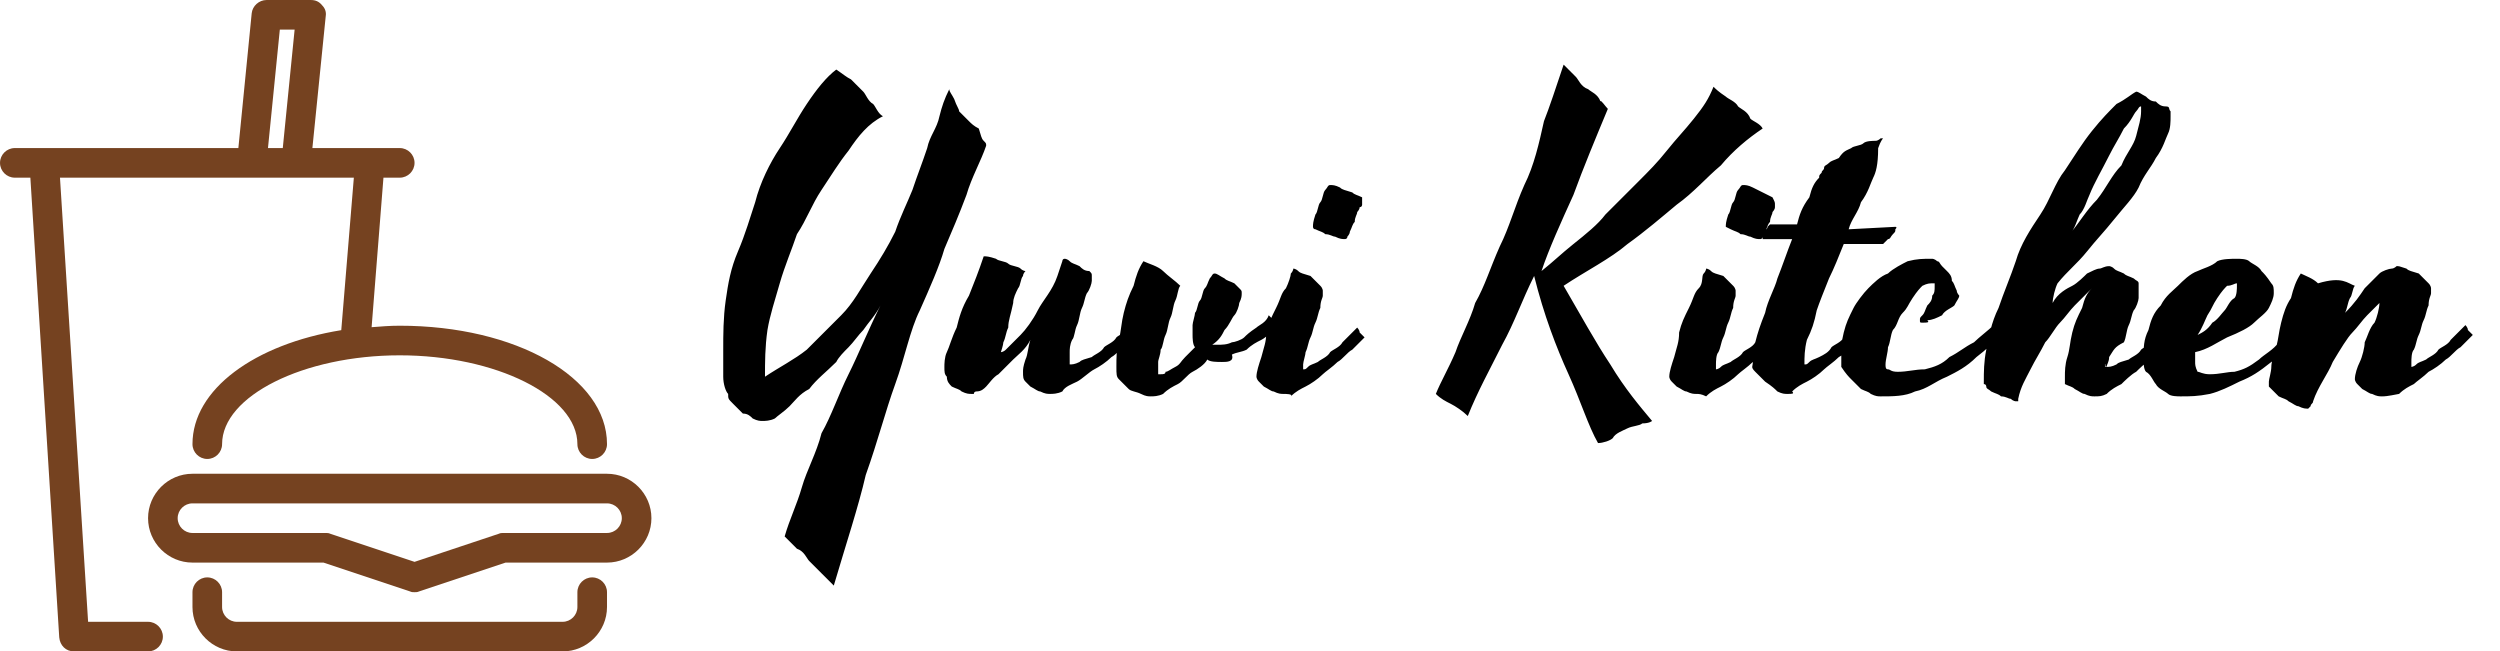
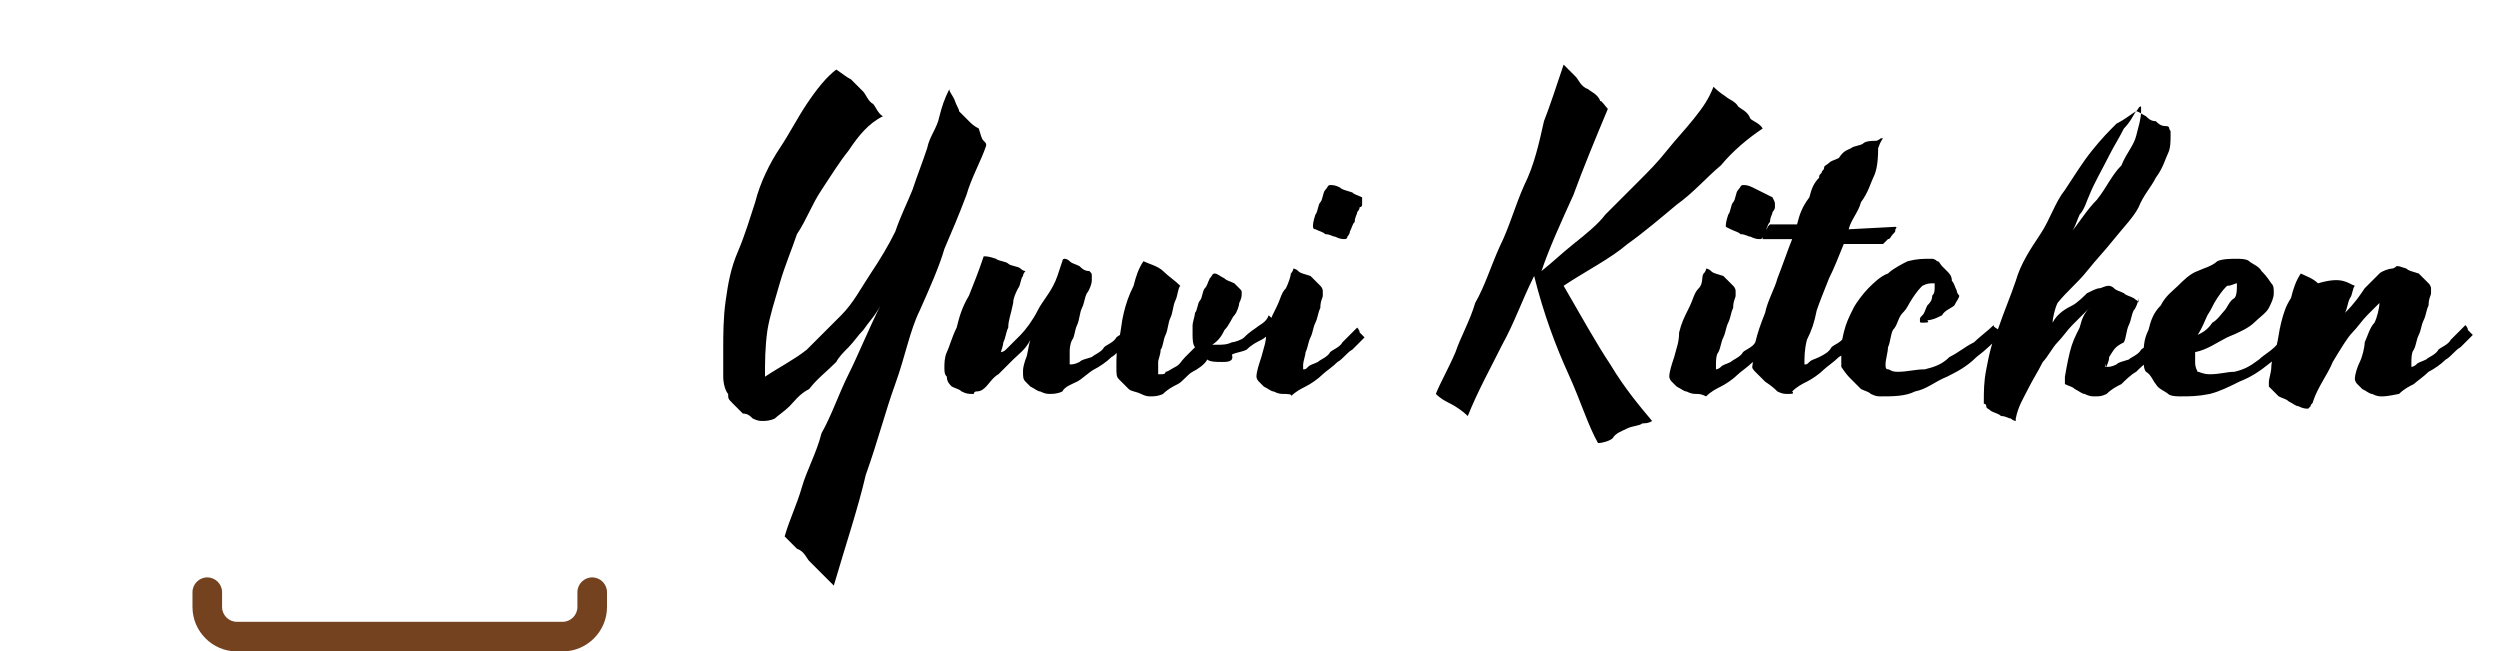
<svg xmlns="http://www.w3.org/2000/svg" version="1.1" id="Layer_1" x="0px" y="0px" viewBox="0 0 345.5 90" style="enable-background:new 0 0 345.5 90;" xml:space="preserve">
  <style type="text/css">
	.st0{fill:#754220;}
</style>
  <g id="fb6a56a6-3551-4358-a3db-ae48516ed2c4" transform="matrix(3.396,0,0,3.396,108.778,-9.745)">
-     <path d="M1.9,26.7L1.9,26.7c-0.1-0.1-0.4-0.4-0.5-0.5c-0.1-0.1-0.4-0.4-0.5-0.5c-0.1-0.1-0.2-0.4-0.5-0.5c-0.1-0.1-0.4-0.4-0.5-0.5   l0,0c0.2-0.7,0.5-1.3,0.7-2s0.6-1.4,0.8-2.2c0.4-0.7,0.7-1.6,1.1-2.4c0.4-0.8,0.8-1.8,1.3-2.8l0,0c-0.2,0.4-0.5,0.7-0.7,1   c-0.2,0.2-0.4,0.5-0.6,0.7l0,0c-0.2,0.2-0.4,0.4-0.5,0.6l0,0c-0.4,0.4-0.8,0.7-1.1,1.1c-0.4,0.2-0.6,0.5-0.8,0.7s-0.5,0.4-0.6,0.5   c-0.2,0.1-0.4,0.1-0.5,0.1l0,0c-0.1,0-0.2,0-0.4-0.1c-0.1-0.1-0.2-0.2-0.4-0.2c-0.1-0.1-0.2-0.2-0.4-0.4s-0.2-0.2-0.2-0.4l0,0   c-0.1-0.1-0.2-0.4-0.2-0.7c0-0.2,0-0.6,0-1.1l0,0c0-0.6,0-1.3,0.1-2c0.1-0.7,0.2-1.3,0.5-2s0.5-1.4,0.7-2c0.2-0.8,0.6-1.6,1-2.2   c0.4-0.6,0.7-1.2,1.1-1.8s0.8-1.1,1.2-1.4l0,0C2.3,5.9,2.4,6,2.6,6.1C2.7,6.2,3,6.5,3.1,6.6c0.1,0.1,0.2,0.4,0.4,0.5   c0.1,0.1,0.2,0.4,0.4,0.5l0,0C3.3,7.9,2.9,8.4,2.5,9C2.1,9.5,1.8,10,1.4,10.6s-0.6,1.2-1,1.8c-0.2,0.6-0.5,1.3-0.7,2   s-0.4,1.3-0.5,1.9c-0.1,0.7-0.1,1.3-0.1,1.9l0,0c0.6-0.4,1.2-0.7,1.7-1.1c0.5-0.5,1-1,1.4-1.4c0.5-0.5,0.8-1.1,1.2-1.7   c0.4-0.6,0.7-1.1,1-1.7c0.2-0.6,0.5-1.2,0.7-1.7c0.2-0.6,0.4-1.1,0.6-1.7c0.1-0.5,0.4-0.8,0.5-1.3c0.1-0.4,0.2-0.7,0.4-1.1l0,0   c0,0.1,0.1,0.2,0.2,0.4C6.9,7.2,7,7.3,7,7.4c0.1,0.1,0.2,0.2,0.4,0.4C7.5,7.9,7.6,8,7.8,8.1C7.9,8.4,7.9,8.5,8,8.6   c0.1,0.1,0.1,0.1,0.1,0.2l0,0c-0.2,0.6-0.6,1.3-0.8,2C7,11.6,6.7,12.3,6.4,13c-0.2,0.7-0.6,1.6-1,2.5c-0.4,0.8-0.6,1.9-1,3   c-0.4,1.1-0.7,2.3-1.2,3.7C2.9,23.5,2.4,25,1.9,26.7z M11.5,17.7L11.5,17.7C11.5,17.8,11.5,17.8,11.5,17.7L11.5,17.7   c0.1,0,0.2,0,0.4-0.1c0.1-0.1,0.2-0.1,0.5-0.2c0.1-0.1,0.4-0.2,0.5-0.4c0.1-0.1,0.4-0.2,0.5-0.4c0.1-0.1,0.4-0.2,0.5-0.4   C13.9,16.2,14,16,14,16l0,0c0,0,0.1,0.1,0.1,0.2c0.1,0.1,0.1,0.1,0.2,0.2l0,0c-0.1,0.1-0.2,0.2-0.5,0.5c-0.2,0.1-0.4,0.4-0.6,0.5   c-0.2,0.2-0.5,0.4-0.7,0.5c-0.2,0.1-0.5,0.4-0.7,0.5c-0.2,0.1-0.5,0.2-0.6,0.4c-0.2,0.1-0.4,0.1-0.5,0.1l0,0c-0.1,0-0.2,0-0.4-0.1   c-0.1,0-0.2-0.1-0.4-0.2c-0.1-0.1-0.2-0.2-0.2-0.2c-0.1-0.1-0.1-0.2-0.1-0.4l0,0c0-0.1,0-0.2,0.1-0.5c0.1-0.2,0.1-0.5,0.2-0.8l0,0   c-0.2,0.4-0.5,0.6-0.7,0.8c-0.2,0.2-0.5,0.5-0.6,0.6c-0.2,0.1-0.4,0.4-0.5,0.5c-0.1,0.1-0.2,0.2-0.4,0.2l0,0c0,0-0.1,0-0.1,0.1   c-0.1,0-0.1,0-0.1,0l0,0c-0.1,0-0.2,0-0.4-0.1c-0.1-0.1-0.2-0.1-0.4-0.2c-0.1-0.1-0.2-0.2-0.2-0.4c-0.1-0.1-0.1-0.2-0.1-0.4l0,0   c0-0.1,0-0.4,0.1-0.6c0.1-0.2,0.2-0.6,0.4-1c0.1-0.4,0.2-0.8,0.5-1.3c0.2-0.5,0.4-1,0.6-1.6l0,0l0,0l0,0l0,0c0.1,0,0.2,0,0.5,0.1   c0.1,0.1,0.4,0.1,0.5,0.2c0.1,0.1,0.4,0.1,0.5,0.2c0.1,0.1,0.2,0.1,0.2,0.1l0,0c0,0-0.1,0.1-0.1,0.2c-0.1,0.1-0.1,0.4-0.2,0.5   c-0.1,0.2-0.2,0.4-0.2,0.6C9.1,15.7,9,15.9,9,16.2c-0.1,0.2-0.1,0.4-0.2,0.6c0,0.1-0.1,0.4-0.1,0.4l0,0l0,0l0,0c0,0,0.1,0,0.2-0.1   c0.1-0.1,0.4-0.4,0.6-0.6c0.2-0.2,0.5-0.6,0.7-1c0.2-0.4,0.6-0.8,0.8-1.4l0,0l0.2-0.6c0,0,0-0.1,0.1-0.1l0,0c0,0,0.1,0,0.2,0.1   c0.1,0.1,0.2,0.1,0.4,0.2c0.1,0.1,0.2,0.2,0.4,0.2c0.1,0.1,0.1,0.1,0.1,0.2l0,0c0,0,0,0,0,0.1v0.1l0,0c0,0.1-0.1,0.4-0.2,0.5   c-0.1,0.2-0.1,0.4-0.2,0.6c-0.1,0.2-0.1,0.5-0.2,0.7c-0.1,0.2-0.1,0.5-0.2,0.6c-0.1,0.2-0.1,0.4-0.1,0.5   C11.5,17.6,11.5,17.7,11.5,17.7z M17.7,17.6L17.7,17.6c-0.2,0-0.5,0-0.6-0.1l0,0c-0.1,0.2-0.4,0.4-0.6,0.5   c-0.2,0.1-0.4,0.4-0.6,0.5c-0.2,0.1-0.4,0.2-0.6,0.4c-0.2,0.1-0.4,0.1-0.5,0.1l0,0c-0.1,0-0.2,0-0.4-0.1s-0.4-0.1-0.5-0.2   c-0.1-0.1-0.2-0.2-0.4-0.4c-0.1-0.1-0.1-0.2-0.1-0.5l0,0c0-0.4,0-0.7,0.1-1.1c0.1-0.4,0.1-0.7,0.2-1.1c0.1-0.4,0.2-0.7,0.4-1.1   c0.1-0.4,0.2-0.7,0.4-1l0,0c0.2,0.1,0.6,0.2,0.8,0.4s0.5,0.4,0.7,0.6l0,0c-0.1,0.1-0.1,0.4-0.2,0.6s-0.1,0.5-0.2,0.7   c-0.1,0.2-0.1,0.5-0.2,0.7c-0.1,0.2-0.1,0.5-0.2,0.6c0,0.2-0.1,0.4-0.1,0.5s0,0.2,0,0.4l0,0v0.1c0,0,0,0,0.1,0l0,0   c0.1,0,0.2,0,0.2-0.1c0.1,0,0.2-0.1,0.4-0.2s0.2-0.2,0.4-0.4c0.1-0.1,0.2-0.2,0.4-0.4l0,0c-0.1-0.1-0.1-0.4-0.1-0.5l0,0   c0-0.1,0-0.2,0-0.4c0-0.1,0.1-0.4,0.1-0.5c0.1-0.1,0.1-0.4,0.2-0.5c0.1-0.1,0.1-0.4,0.2-0.5c0.1-0.1,0.1-0.2,0.2-0.4   c0.1-0.1,0.1-0.2,0.2-0.2l0,0c0.1,0,0.2,0.1,0.4,0.2c0.1,0.1,0.2,0.1,0.4,0.2c0.1,0.1,0.2,0.2,0.2,0.2c0.1,0.1,0.1,0.1,0.1,0.2l0,0   c0,0.1,0,0.2-0.1,0.4c0,0.1-0.1,0.4-0.2,0.5c-0.1,0.1-0.2,0.4-0.4,0.6c-0.1,0.2-0.2,0.4-0.5,0.6l0,0h0.1h0.1l0,0   c0.2,0,0.4,0,0.6-0.1c0.1,0,0.4-0.1,0.5-0.2c0.1-0.1,0.2-0.2,0.5-0.4c0.1-0.1,0.4-0.2,0.5-0.5l0,0c0,0,0.1,0.1,0.2,0.2   c0.1,0.1,0.1,0.1,0.2,0.2l0,0c-0.2,0.2-0.5,0.5-0.7,0.6c-0.2,0.1-0.4,0.2-0.6,0.4c-0.2,0.1-0.4,0.1-0.6,0.2   C18.2,17.6,17.9,17.6,17.7,17.6z M20.2,18.9L20.2,18.9c-0.1,0-0.2,0-0.4-0.1c-0.1,0-0.2-0.1-0.4-0.2c-0.1-0.1-0.2-0.2-0.2-0.2   c-0.1-0.1-0.1-0.2-0.1-0.2l0,0c0-0.2,0.1-0.5,0.2-0.8c0.1-0.4,0.2-0.6,0.2-1c0.1-0.4,0.2-0.6,0.4-1s0.2-0.6,0.4-0.8   c0.1-0.2,0.2-0.5,0.2-0.6c0.1-0.1,0.1-0.2,0.1-0.2l0,0c0,0,0.1,0,0.2,0.1s0.2,0.1,0.5,0.2c0.1,0.1,0.2,0.2,0.4,0.4   c0.1,0.1,0.1,0.2,0.1,0.2l0,0c0,0,0,0,0,0.1c0,0,0,0,0,0.1l0,0c0,0.1-0.1,0.2-0.1,0.5c-0.1,0.2-0.1,0.4-0.2,0.6   c-0.1,0.2-0.1,0.4-0.2,0.6c-0.1,0.2-0.1,0.4-0.2,0.6c0,0.1-0.1,0.4-0.1,0.5c0,0.1,0,0.2,0,0.2l0,0l0,0l0,0c0.1,0,0.1,0,0.2-0.1   c0.1-0.1,0.2-0.1,0.4-0.2c0.1-0.1,0.4-0.2,0.5-0.4c0.1-0.1,0.4-0.2,0.5-0.4c0.1-0.1,0.2-0.2,0.4-0.4c0.1-0.1,0.2-0.2,0.2-0.2l0,0   c0,0,0.1,0.1,0.1,0.2c0.1,0.1,0.1,0.1,0.2,0.2l0,0c-0.1,0.1-0.2,0.2-0.5,0.5c-0.2,0.1-0.4,0.4-0.6,0.5c-0.2,0.2-0.5,0.4-0.6,0.5   c-0.2,0.2-0.5,0.4-0.7,0.5c-0.2,0.1-0.4,0.2-0.6,0.4C20.6,18.9,20.3,18.9,20.2,18.9z M23.4,11.2L23.4,11.2c0,0,0,0.1-0.1,0.1   c0,0.1-0.1,0.2-0.1,0.2c0,0.1-0.1,0.2-0.1,0.4c-0.1,0.1-0.1,0.2-0.2,0.4c0,0.1-0.1,0.2-0.1,0.2c0,0.1-0.1,0.1-0.1,0.1l0,0   c-0.1,0-0.2,0-0.4-0.1c-0.1,0-0.2-0.1-0.4-0.1c-0.1-0.1-0.2-0.1-0.4-0.2c-0.1,0-0.1-0.1-0.1-0.1l0,0c0-0.1,0-0.2,0.1-0.5   c0.1-0.1,0.1-0.4,0.2-0.5c0.1-0.1,0.1-0.4,0.2-0.5c0.1-0.1,0.1-0.2,0.2-0.2l0,0c0.1,0,0.2,0,0.4,0.1c0.1,0.1,0.2,0.1,0.5,0.2   c0.1,0.1,0.2,0.1,0.4,0.2C23.4,11.1,23.4,11.1,23.4,11.2z M33.4,7.3L33.4,7.3c-0.5,1.2-1,2.4-1.4,3.5c-0.5,1.1-1,2.2-1.3,3.1l0,0   c0.5-0.4,0.8-0.7,1.3-1.1c0.5-0.4,1-0.8,1.3-1.2c0.5-0.5,0.8-0.8,1.3-1.3c0.5-0.5,0.8-0.8,1.2-1.3s0.7-0.8,1.1-1.3   c0.4-0.5,0.6-0.8,0.8-1.3l0,0c0.1,0.1,0.2,0.2,0.5,0.4c0.1,0.1,0.4,0.2,0.5,0.4c0.1,0.1,0.4,0.2,0.5,0.5c0.1,0.1,0.4,0.2,0.5,0.4   l0,0C39.1,8.5,38.5,9,38,9.6c-0.6,0.5-1.1,1.1-1.8,1.6c-0.6,0.5-1.3,1.1-2,1.6c-0.7,0.6-1.7,1.1-2.6,1.7l0,0   c0.7,1.2,1.3,2.3,1.9,3.2c0.6,1,1.2,1.7,1.7,2.3l0,0c0,0-0.1,0.1-0.4,0.1c-0.1,0.1-0.4,0.1-0.6,0.2c-0.2,0.1-0.5,0.2-0.6,0.4   c-0.1,0.1-0.4,0.2-0.6,0.2l0,0c-0.4-0.7-0.7-1.7-1.2-2.8s-1-2.4-1.4-4l0,0c-0.5,1-0.8,1.9-1.3,2.8c-0.5,1-1,1.9-1.4,2.9l0,0   c-0.2-0.2-0.5-0.4-0.7-0.5c-0.2-0.1-0.4-0.2-0.6-0.4l0,0c0.2-0.5,0.5-1,0.8-1.7c0.2-0.6,0.6-1.3,0.8-2c0.4-0.7,0.6-1.4,1-2.3   c0.4-0.8,0.6-1.6,1-2.5c0.4-0.8,0.6-1.7,0.8-2.6c0.2-0.5,0.5-1.4,0.8-2.3l0,0c0.1,0.1,0.4,0.4,0.5,0.5s0.2,0.4,0.5,0.5   c0.1,0.1,0.4,0.2,0.5,0.5C33.1,6.9,33.3,7.2,33.4,7.3z M37,18.9L37,18.9c-0.1,0-0.2,0-0.4-0.1c-0.1,0-0.2-0.1-0.4-0.2   c-0.1-0.1-0.2-0.2-0.2-0.2c-0.1-0.1-0.1-0.2-0.1-0.2l0,0c0-0.2,0.1-0.5,0.2-0.8c0.1-0.4,0.2-0.6,0.2-1c0.1-0.4,0.2-0.6,0.4-1   s0.2-0.6,0.4-0.8s0.1-0.5,0.2-0.6c0.1-0.1,0.1-0.2,0.1-0.2l0,0c0,0,0.1,0,0.2,0.1c0.1,0.1,0.2,0.1,0.5,0.2c0.1,0.1,0.2,0.2,0.4,0.4   c0.1,0.1,0.1,0.2,0.1,0.2l0,0c0,0,0,0,0,0.1c0,0,0,0,0,0.1l0,0c0,0.1-0.1,0.2-0.1,0.5c-0.1,0.2-0.1,0.4-0.2,0.6s-0.1,0.4-0.2,0.6   c-0.1,0.2-0.1,0.4-0.2,0.6c-0.1,0.1-0.1,0.4-0.1,0.5c0,0.1,0,0.2,0,0.2l0,0l0,0l0,0c0,0,0.1,0,0.2-0.1c0.1-0.1,0.2-0.1,0.4-0.2   c0.1-0.1,0.4-0.2,0.5-0.4c0.1-0.1,0.4-0.2,0.5-0.4c0.1-0.1,0.2-0.2,0.4-0.4c0.1-0.1,0.2-0.2,0.2-0.2l0,0c0,0,0.1,0.1,0.2,0.2   c0.1,0.1,0.1,0.1,0.2,0.2l0,0c-0.1,0.1-0.2,0.2-0.5,0.5c-0.1,0.1-0.4,0.4-0.6,0.5c-0.2,0.2-0.5,0.4-0.6,0.5   c-0.2,0.2-0.5,0.4-0.7,0.5c-0.2,0.1-0.4,0.2-0.6,0.4C37.2,18.9,37.1,18.9,37,18.9z M40.2,11.2L40.2,11.2v0.1c0,0.1-0.1,0.2-0.1,0.2   c0,0.1-0.1,0.2-0.1,0.4c-0.1,0.1-0.1,0.2-0.2,0.4c-0.1,0.1-0.1,0.2-0.1,0.2c0,0.1-0.1,0.1-0.1,0.1l0,0c-0.1,0-0.2,0-0.4-0.1   c-0.1,0-0.2-0.1-0.4-0.1c-0.1-0.1-0.2-0.1-0.4-0.2s-0.2-0.1-0.2-0.1l0,0c0-0.1,0-0.2,0.1-0.5c0.1-0.1,0.1-0.4,0.2-0.5   c0.1-0.1,0.1-0.4,0.2-0.5c0.1-0.1,0.1-0.2,0.2-0.2l0,0c0.1,0,0.2,0,0.4,0.1s0.2,0.1,0.4,0.2s0.2,0.1,0.4,0.2   C40.2,11.1,40.2,11.1,40.2,11.2z M40.7,18.9L40.7,18.9c-0.1,0-0.2,0-0.4-0.1c-0.1-0.1-0.2-0.2-0.5-0.4c-0.1-0.1-0.2-0.2-0.4-0.4   s-0.1-0.2-0.1-0.4l0,0c0-0.1,0-0.4,0.1-0.8c0.1-0.4,0.2-0.7,0.4-1.2c0.1-0.5,0.4-1,0.5-1.4c0.2-0.5,0.4-1.1,0.6-1.6l0,0h-1.2l0,0   l0,0l0,0v-0.1c0-0.1,0-0.1,0.1-0.2c0-0.1,0.1-0.1,0.1-0.2l0.1-0.1l0,0h1.1c0.1-0.4,0.2-0.7,0.5-1.1c0.1-0.4,0.2-0.6,0.4-0.8l0,0   c0-0.1,0-0.1,0.1-0.2c0-0.1,0.1-0.1,0.1-0.2c0-0.1,0.1-0.1,0.2-0.2c0.1-0.1,0.2-0.1,0.4-0.2l0,0C43,9,43.1,9,43.3,8.9   c0.1-0.1,0.4-0.1,0.5-0.2c0.1-0.1,0.4-0.1,0.5-0.1c0.1,0,0.2-0.1,0.2-0.1l0,0h0.1l0,0l0,0l0,0l0,0c0,0-0.1,0.1-0.2,0.4   c0,0.7-0.1,1-0.2,1.2c-0.1,0.2-0.2,0.6-0.5,1c-0.1,0.4-0.4,0.7-0.5,1.1l0,0l1.9-0.1c0,0,0.1,0,0,0.1c0,0.1,0,0.1-0.1,0.2   c-0.1,0.1-0.1,0.2-0.2,0.2c-0.1,0.1-0.1,0.1-0.2,0.2l0,0c0,0,0,0-0.1,0h-0.1l0,0H43c-0.2,0.5-0.4,1-0.6,1.4c-0.2,0.5-0.4,1-0.5,1.3   c-0.1,0.5-0.2,0.8-0.4,1.2c-0.1,0.4-0.1,0.7-0.1,1l0,0l0,0l0,0c0.1,0,0.1,0,0.2-0.1c0.1-0.1,0.2-0.1,0.4-0.2s0.4-0.2,0.5-0.4   c0.1-0.1,0.4-0.2,0.5-0.4c0.1-0.1,0.2-0.2,0.4-0.4c0.1-0.1,0.2-0.2,0.2-0.2l0,0c0,0,0.1,0.1,0.1,0.2c0.1,0.1,0.1,0.1,0.2,0.2l0,0   c-0.1,0.1-0.2,0.2-0.5,0.5c-0.1,0.1-0.4,0.4-0.6,0.5c-0.2,0.2-0.5,0.4-0.6,0.5c-0.2,0.2-0.5,0.4-0.7,0.5c-0.2,0.1-0.4,0.2-0.6,0.4   C41,18.9,40.9,18.9,40.7,18.9z M44.5,19L44.5,19c-0.1,0-0.2,0-0.4-0.1c-0.1-0.1-0.2-0.1-0.4-0.2c-0.1-0.1-0.2-0.2-0.4-0.4   c-0.1-0.1-0.2-0.2-0.4-0.5l0,0c0,0,0-0.1,0-0.2s0-0.1,0-0.2l0,0c0-0.4,0-0.6,0.1-1c0.1-0.4,0.2-0.6,0.4-1c0.1-0.2,0.4-0.6,0.6-0.8   c0.2-0.2,0.5-0.5,0.8-0.6c0.2-0.2,0.6-0.4,0.8-0.5c0.4-0.1,0.6-0.1,1-0.1l0,0c0,0,0.1,0,0.2,0.1c0.1,0,0.1,0.1,0.2,0.2   c0.1,0.1,0.2,0.2,0.2,0.2c0.1,0.1,0.2,0.2,0.2,0.4c0.1,0.1,0.1,0.2,0.2,0.4c0,0.1,0.1,0.2,0.1,0.2l0,0c0,0.1-0.1,0.2-0.2,0.4   c-0.1,0.1-0.4,0.2-0.5,0.4c-0.2,0.1-0.4,0.2-0.6,0.2C46.5,16,46.4,16,46.2,16l0,0c-0.1,0-0.1,0-0.1-0.1l0,0c0-0.1,0-0.1,0.1-0.2   c0.1-0.1,0.1-0.2,0.2-0.4c0.1-0.1,0.2-0.2,0.2-0.4c0.1-0.1,0.1-0.2,0.1-0.4l0,0v-0.1c0,0,0,0-0.1,0l0,0c-0.1,0-0.2,0-0.4,0.1   c-0.1,0.1-0.2,0.2-0.4,0.5s-0.2,0.4-0.4,0.6s-0.2,0.5-0.4,0.7c-0.1,0.2-0.1,0.5-0.2,0.7c0,0.2-0.1,0.5-0.1,0.7l0,0   c0,0.1,0,0.2,0.1,0.2s0.1,0.1,0.4,0.1l0,0c0.4,0,0.7-0.1,1.1-0.1c0.4-0.1,0.7-0.2,1-0.5c0.4-0.2,0.6-0.4,1-0.6   c0.2-0.2,0.6-0.5,0.8-0.7l0,0c0,0.1,0.1,0.1,0.2,0.2s0.1,0.1,0.2,0.1l0,0c-0.4,0.4-0.7,0.7-1.1,1c-0.4,0.4-0.8,0.6-1.2,0.8   c-0.5,0.2-0.8,0.5-1.3,0.6C45.5,19,45,19,44.5,19z M53.7,17.8L53.7,17.8c0.1,0,0.2,0,0.4-0.1c0.1-0.1,0.2-0.1,0.5-0.2   c0.1-0.1,0.4-0.2,0.5-0.4c0.1-0.1,0.4-0.2,0.5-0.4c0.1-0.1,0.4-0.2,0.5-0.4c0.1-0.1,0.2-0.2,0.2-0.2l0,0c0,0,0.1,0.1,0.1,0.2   c0.1,0.1,0.1,0.1,0.2,0.2l0,0c-0.1,0.1-0.2,0.2-0.5,0.5c-0.1,0.1-0.4,0.4-0.6,0.5c-0.2,0.1-0.5,0.4-0.6,0.5   c-0.2,0.1-0.5,0.4-0.6,0.5c-0.2,0.1-0.4,0.2-0.6,0.4C53.5,19,53.4,19,53.2,19l0,0c-0.1,0-0.2,0-0.4-0.1c-0.1,0-0.2-0.1-0.4-0.2   c-0.1-0.1-0.2-0.1-0.4-0.2C52,18.3,52,18.3,52,18.2l0,0c0-0.2,0-0.5,0.1-0.8s0.1-0.6,0.2-1c0.1-0.4,0.2-0.6,0.4-1   c0.1-0.4,0.2-0.6,0.4-0.8l0,0c0,0-0.1,0.1-0.2,0.2c-0.1,0.1-0.2,0.2-0.5,0.5c-0.2,0.2-0.4,0.5-0.6,0.7c-0.2,0.2-0.4,0.6-0.6,0.8   c-0.2,0.4-0.4,0.7-0.6,1.1c-0.2,0.4-0.4,0.7-0.5,1.2l0,0c0,0.1,0,0.1,0,0.1H50l0,0c0,0-0.1,0-0.2-0.1c-0.1,0-0.2-0.1-0.4-0.1   c-0.1-0.1-0.2-0.1-0.4-0.2c-0.1-0.1-0.2-0.1-0.2-0.2l0,0c0,0,0-0.1-0.1-0.1v-0.1l0,0c0-0.4,0-0.8,0.1-1.3c0.1-0.5,0.2-1.1,0.5-1.7   c0.2-0.6,0.5-1.3,0.7-1.9c0.2-0.7,0.6-1.3,1-1.9c0.4-0.6,0.6-1.3,1-1.8c0.4-0.6,0.7-1.1,1.1-1.6c0.4-0.5,0.7-0.8,1-1.1   c0.4-0.2,0.6-0.4,0.8-0.5l0,0c0.1,0,0.2,0.1,0.4,0.2c0.1,0.1,0.2,0.2,0.4,0.2c0.1,0.1,0.2,0.2,0.4,0.2s0.1,0.1,0.2,0.2l0,0v0.1v0.1   l0,0c0,0.2,0,0.5-0.1,0.7c-0.1,0.2-0.2,0.6-0.5,1c-0.2,0.4-0.5,0.7-0.7,1.2c-0.2,0.4-0.6,0.8-1,1.3c-0.4,0.5-0.7,0.8-1.1,1.3   c-0.4,0.5-0.8,0.8-1.2,1.3l0,0c-0.1,0.2-0.2,0.6-0.2,0.8l0,0c0.2-0.4,0.6-0.6,0.8-0.7c0.2-0.1,0.5-0.4,0.6-0.5   c0.2-0.1,0.4-0.2,0.5-0.2s0.2-0.1,0.4-0.1l0,0c0,0,0.1,0,0.2,0.1c0.1,0.1,0.2,0.1,0.4,0.2c0.1,0.1,0.2,0.1,0.4,0.2   c0.1,0.1,0.2,0.1,0.2,0.2l0,0v0.1V15l0,0c0,0.1-0.1,0.4-0.2,0.5c-0.1,0.2-0.1,0.4-0.2,0.6c-0.1,0.2-0.1,0.5-0.2,0.7   C54,17,54,17.1,53.8,17.4C53.8,17.6,53.7,17.7,53.7,17.8C53.6,17.6,53.6,17.7,53.7,17.8L53.7,17.8C53.6,17.7,53.6,17.8,53.7,17.8z    M53,10.8L53,10.8c-0.1,0.2-0.2,0.6-0.4,0.8c-0.1,0.2-0.2,0.6-0.4,0.8l0,0c0.4-0.5,0.7-1,1.1-1.4c0.4-0.5,0.6-1,1-1.4   c0.2-0.5,0.5-0.8,0.6-1.2c0.1-0.4,0.2-0.7,0.2-1l0,0c0-0.1,0-0.2,0-0.2l0,0c-0.1,0-0.1,0.1-0.2,0.2c-0.1,0.1-0.2,0.4-0.5,0.7   c-0.2,0.4-0.4,0.7-0.6,1.1C53.5,9.8,53.2,10.3,53,10.8z M61.4,16l0.4,0.4c-0.5,0.5-1,1-1.4,1.2c-0.5,0.4-0.8,0.6-1.3,0.8   c-0.4,0.2-0.8,0.4-1.2,0.5C57.4,19,57.1,19,56.7,19l0,0c-0.1,0-0.4,0-0.5-0.1c-0.1-0.1-0.4-0.2-0.5-0.4c-0.1-0.1-0.2-0.4-0.4-0.5   c-0.1-0.1-0.1-0.4-0.1-0.5l0,0c0-0.5,0-0.8,0.2-1.2c0.1-0.4,0.2-0.7,0.5-1c0.2-0.4,0.5-0.6,0.7-0.8c0.2-0.2,0.5-0.5,0.8-0.6   c0.2-0.1,0.6-0.2,0.8-0.4c0.2-0.1,0.6-0.1,0.8-0.1l0,0c0.1,0,0.4,0,0.5,0.1c0.1,0.1,0.4,0.2,0.5,0.4c0.1,0.1,0.2,0.2,0.4,0.5   c0.1,0.1,0.1,0.2,0.1,0.4l0,0c0,0.2-0.1,0.4-0.2,0.6s-0.4,0.4-0.6,0.6c-0.2,0.2-0.6,0.4-1.1,0.6c-0.4,0.2-0.8,0.5-1.3,0.6l0,0   c0,0.1,0,0.2,0,0.4l0,0c0,0.1,0,0.2,0.1,0.4c0.1,0,0.2,0.1,0.5,0.1l0,0c0.4,0,0.7-0.1,1-0.1c0.4-0.1,0.6-0.2,1-0.5   c0.2-0.2,0.6-0.4,0.8-0.7C60.9,16.5,61.1,16.3,61.4,16L61.4,16z M59,14.4L59,14.4c-0.1,0-0.2,0.1-0.4,0.1c-0.1,0.1-0.2,0.2-0.4,0.5   s-0.2,0.4-0.4,0.7c-0.1,0.2-0.2,0.5-0.4,0.8l0,0c0.2-0.1,0.4-0.2,0.6-0.5c0.2-0.1,0.4-0.4,0.5-0.5c0.1-0.1,0.2-0.4,0.4-0.5   c0.1-0.1,0.1-0.4,0.1-0.5l0,0v-0.1C59.1,14.5,59,14.4,59,14.4z M63.8,14.5L63.8,14.5c-0.1,0.1-0.1,0.4-0.2,0.5   c-0.1,0.2-0.1,0.4-0.2,0.6l0,0c0.4-0.4,0.6-0.7,0.8-1c0.2-0.2,0.5-0.5,0.6-0.6c0.1-0.1,0.4-0.2,0.5-0.2c0.1,0,0.2-0.1,0.2-0.1l0,0   c0.1,0,0.1,0,0.4,0.1c0.1,0.1,0.2,0.1,0.5,0.2c0.1,0.1,0.2,0.2,0.4,0.4c0.1,0.1,0.1,0.2,0.1,0.2l0,0c0,0,0,0,0,0.1c0,0,0,0,0,0.1   l0,0c0,0.1-0.1,0.2-0.1,0.5c-0.1,0.2-0.1,0.4-0.2,0.6s-0.1,0.4-0.2,0.6c-0.1,0.2-0.1,0.4-0.2,0.6c-0.1,0.1-0.1,0.4-0.1,0.5   c0,0.1,0,0.2,0,0.2l0,0l0,0l0,0c0,0,0.1,0,0.2-0.1c0.1-0.1,0.2-0.1,0.4-0.2c0.1-0.1,0.4-0.2,0.5-0.4c0.1-0.1,0.4-0.2,0.5-0.4   c0.1-0.1,0.2-0.2,0.4-0.4c0.1-0.1,0.2-0.2,0.2-0.2l0,0c0,0,0.1,0.1,0.1,0.2c0.1,0.1,0.1,0.1,0.2,0.2l0,0c-0.1,0.1-0.2,0.2-0.5,0.5   c-0.2,0.1-0.4,0.4-0.6,0.5c-0.2,0.2-0.5,0.4-0.7,0.5c-0.2,0.2-0.5,0.4-0.6,0.5c-0.2,0.1-0.4,0.2-0.6,0.4C65.1,19,65,19,64.9,19l0,0   c-0.1,0-0.2,0-0.4-0.1c-0.1,0-0.2-0.1-0.4-0.2c-0.1-0.1-0.2-0.2-0.2-0.2c-0.1-0.1-0.1-0.2-0.1-0.2l0,0c0-0.2,0.1-0.5,0.2-0.7   c0.1-0.2,0.2-0.6,0.2-0.8c0.1-0.2,0.2-0.6,0.4-0.8c0.1-0.2,0.2-0.6,0.2-0.8l0,0l0,0c-0.1,0.1-0.2,0.2-0.5,0.5   c-0.2,0.2-0.4,0.5-0.6,0.7c-0.2,0.2-0.5,0.7-0.8,1.2c-0.2,0.5-0.6,1-0.8,1.6l0,0c0,0.1-0.1,0.1-0.1,0.2l-0.1,0.1l0,0   c-0.1,0-0.2,0-0.4-0.1c-0.1,0-0.2-0.1-0.4-0.2c-0.1-0.1-0.2-0.1-0.4-0.2c-0.1-0.1-0.2-0.2-0.4-0.4l0,0c0,0,0-0.1,0-0.2   c0-0.1,0.1-0.4,0.1-0.6c0-0.2,0.1-0.5,0.2-0.8c0.1-0.4,0.1-0.6,0.2-1s0.2-0.7,0.4-1c0.1-0.4,0.2-0.7,0.4-1l0,0   c0.2,0.1,0.5,0.2,0.7,0.4C63.3,14.1,63.5,14.4,63.8,14.5z" />
+     <path d="M1.9,26.7L1.9,26.7c-0.1-0.1-0.4-0.4-0.5-0.5c-0.1-0.1-0.4-0.4-0.5-0.5c-0.1-0.1-0.2-0.4-0.5-0.5c-0.1-0.1-0.4-0.4-0.5-0.5   l0,0c0.2-0.7,0.5-1.3,0.7-2s0.6-1.4,0.8-2.2c0.4-0.7,0.7-1.6,1.1-2.4c0.4-0.8,0.8-1.8,1.3-2.8l0,0c-0.2,0.4-0.5,0.7-0.7,1   c-0.2,0.2-0.4,0.5-0.6,0.7l0,0c-0.2,0.2-0.4,0.4-0.5,0.6l0,0c-0.4,0.4-0.8,0.7-1.1,1.1c-0.4,0.2-0.6,0.5-0.8,0.7s-0.5,0.4-0.6,0.5   c-0.2,0.1-0.4,0.1-0.5,0.1l0,0c-0.1,0-0.2,0-0.4-0.1c-0.1-0.1-0.2-0.2-0.4-0.2c-0.1-0.1-0.2-0.2-0.4-0.4s-0.2-0.2-0.2-0.4l0,0   c-0.1-0.1-0.2-0.4-0.2-0.7c0-0.2,0-0.6,0-1.1l0,0c0-0.6,0-1.3,0.1-2c0.1-0.7,0.2-1.3,0.5-2s0.5-1.4,0.7-2c0.2-0.8,0.6-1.6,1-2.2   c0.4-0.6,0.7-1.2,1.1-1.8s0.8-1.1,1.2-1.4l0,0C2.3,5.9,2.4,6,2.6,6.1C2.7,6.2,3,6.5,3.1,6.6c0.1,0.1,0.2,0.4,0.4,0.5   c0.1,0.1,0.2,0.4,0.4,0.5l0,0C3.3,7.9,2.9,8.4,2.5,9C2.1,9.5,1.8,10,1.4,10.6s-0.6,1.2-1,1.8c-0.2,0.6-0.5,1.3-0.7,2   s-0.4,1.3-0.5,1.9c-0.1,0.7-0.1,1.3-0.1,1.9l0,0c0.6-0.4,1.2-0.7,1.7-1.1c0.5-0.5,1-1,1.4-1.4c0.5-0.5,0.8-1.1,1.2-1.7   c0.4-0.6,0.7-1.1,1-1.7c0.2-0.6,0.5-1.2,0.7-1.7c0.2-0.6,0.4-1.1,0.6-1.7c0.1-0.5,0.4-0.8,0.5-1.3c0.1-0.4,0.2-0.7,0.4-1.1l0,0   c0,0.1,0.1,0.2,0.2,0.4C6.9,7.2,7,7.3,7,7.4c0.1,0.1,0.2,0.2,0.4,0.4C7.5,7.9,7.6,8,7.8,8.1C7.9,8.4,7.9,8.5,8,8.6   c0.1,0.1,0.1,0.1,0.1,0.2l0,0c-0.2,0.6-0.6,1.3-0.8,2C7,11.6,6.7,12.3,6.4,13c-0.2,0.7-0.6,1.6-1,2.5c-0.4,0.8-0.6,1.9-1,3   c-0.4,1.1-0.7,2.3-1.2,3.7C2.9,23.5,2.4,25,1.9,26.7z M11.5,17.7L11.5,17.7C11.5,17.8,11.5,17.8,11.5,17.7L11.5,17.7   c0.1,0,0.2,0,0.4-0.1c0.1-0.1,0.2-0.1,0.5-0.2c0.1-0.1,0.4-0.2,0.5-0.4c0.1-0.1,0.4-0.2,0.5-0.4c0.1-0.1,0.4-0.2,0.5-0.4   C13.9,16.2,14,16,14,16l0,0c0,0,0.1,0.1,0.1,0.2c0.1,0.1,0.1,0.1,0.2,0.2l0,0c-0.1,0.1-0.2,0.2-0.5,0.5c-0.2,0.1-0.4,0.4-0.6,0.5   c-0.2,0.2-0.5,0.4-0.7,0.5c-0.2,0.1-0.5,0.4-0.7,0.5c-0.2,0.1-0.5,0.2-0.6,0.4c-0.2,0.1-0.4,0.1-0.5,0.1l0,0c-0.1,0-0.2,0-0.4-0.1   c-0.1,0-0.2-0.1-0.4-0.2c-0.1-0.1-0.2-0.2-0.2-0.2c-0.1-0.1-0.1-0.2-0.1-0.4l0,0c0-0.1,0-0.2,0.1-0.5c0.1-0.2,0.1-0.5,0.2-0.8l0,0   c-0.2,0.4-0.5,0.6-0.7,0.8c-0.2,0.2-0.5,0.5-0.6,0.6c-0.2,0.1-0.4,0.4-0.5,0.5c-0.1,0.1-0.2,0.2-0.4,0.2l0,0c0,0-0.1,0-0.1,0.1   c-0.1,0-0.1,0-0.1,0l0,0c-0.1,0-0.2,0-0.4-0.1c-0.1-0.1-0.2-0.1-0.4-0.2c-0.1-0.1-0.2-0.2-0.2-0.4c-0.1-0.1-0.1-0.2-0.1-0.4l0,0   c0-0.1,0-0.4,0.1-0.6c0.1-0.2,0.2-0.6,0.4-1c0.1-0.4,0.2-0.8,0.5-1.3c0.2-0.5,0.4-1,0.6-1.6l0,0l0,0l0,0l0,0c0.1,0,0.2,0,0.5,0.1   c0.1,0.1,0.4,0.1,0.5,0.2c0.1,0.1,0.4,0.1,0.5,0.2c0.1,0.1,0.2,0.1,0.2,0.1l0,0c0,0-0.1,0.1-0.1,0.2c-0.1,0.1-0.1,0.4-0.2,0.5   c-0.1,0.2-0.2,0.4-0.2,0.6C9.1,15.7,9,15.9,9,16.2c-0.1,0.2-0.1,0.4-0.2,0.6c0,0.1-0.1,0.4-0.1,0.4l0,0l0,0l0,0c0,0,0.1,0,0.2-0.1   c0.1-0.1,0.4-0.4,0.6-0.6c0.2-0.2,0.5-0.6,0.7-1c0.2-0.4,0.6-0.8,0.8-1.4l0,0l0.2-0.6c0,0,0-0.1,0.1-0.1l0,0c0,0,0.1,0,0.2,0.1   c0.1,0.1,0.2,0.1,0.4,0.2c0.1,0.1,0.2,0.2,0.4,0.2c0.1,0.1,0.1,0.1,0.1,0.2l0,0c0,0,0,0,0,0.1v0.1l0,0c0,0.1-0.1,0.4-0.2,0.5   c-0.1,0.2-0.1,0.4-0.2,0.6c-0.1,0.2-0.1,0.5-0.2,0.7c-0.1,0.2-0.1,0.5-0.2,0.6c-0.1,0.2-0.1,0.4-0.1,0.5   C11.5,17.6,11.5,17.7,11.5,17.7z M17.7,17.6L17.7,17.6c-0.2,0-0.5,0-0.6-0.1l0,0c-0.1,0.2-0.4,0.4-0.6,0.5   c-0.2,0.1-0.4,0.4-0.6,0.5c-0.2,0.1-0.4,0.2-0.6,0.4c-0.2,0.1-0.4,0.1-0.5,0.1l0,0c-0.1,0-0.2,0-0.4-0.1s-0.4-0.1-0.5-0.2   c-0.1-0.1-0.2-0.2-0.4-0.4c-0.1-0.1-0.1-0.2-0.1-0.5l0,0c0-0.4,0-0.7,0.1-1.1c0.1-0.4,0.1-0.7,0.2-1.1c0.1-0.4,0.2-0.7,0.4-1.1   c0.1-0.4,0.2-0.7,0.4-1l0,0c0.2,0.1,0.6,0.2,0.8,0.4s0.5,0.4,0.7,0.6l0,0c-0.1,0.1-0.1,0.4-0.2,0.6s-0.1,0.5-0.2,0.7   c-0.1,0.2-0.1,0.5-0.2,0.7c-0.1,0.2-0.1,0.5-0.2,0.6c0,0.2-0.1,0.4-0.1,0.5s0,0.2,0,0.4l0,0v0.1c0,0,0,0,0.1,0l0,0   c0.1,0,0.2,0,0.2-0.1c0.1,0,0.2-0.1,0.4-0.2s0.2-0.2,0.4-0.4c0.1-0.1,0.2-0.2,0.4-0.4l0,0c-0.1-0.1-0.1-0.4-0.1-0.5l0,0   c0-0.1,0-0.2,0-0.4c0-0.1,0.1-0.4,0.1-0.5c0.1-0.1,0.1-0.4,0.2-0.5c0.1-0.1,0.1-0.4,0.2-0.5c0.1-0.1,0.1-0.2,0.2-0.4   c0.1-0.1,0.1-0.2,0.2-0.2l0,0c0.1,0,0.2,0.1,0.4,0.2c0.1,0.1,0.2,0.1,0.4,0.2c0.1,0.1,0.2,0.2,0.2,0.2c0.1,0.1,0.1,0.1,0.1,0.2l0,0   c0,0.1,0,0.2-0.1,0.4c0,0.1-0.1,0.4-0.2,0.5c-0.1,0.1-0.2,0.4-0.4,0.6c-0.1,0.2-0.2,0.4-0.5,0.6l0,0h0.1h0.1l0,0   c0.2,0,0.4,0,0.6-0.1c0.1,0,0.4-0.1,0.5-0.2c0.1-0.1,0.2-0.2,0.5-0.4c0.1-0.1,0.4-0.2,0.5-0.5l0,0c0,0,0.1,0.1,0.2,0.2   c0.1,0.1,0.1,0.1,0.2,0.2l0,0c-0.2,0.2-0.5,0.5-0.7,0.6c-0.2,0.1-0.4,0.2-0.6,0.4c-0.2,0.1-0.4,0.1-0.6,0.2   C18.2,17.6,17.9,17.6,17.7,17.6z M20.2,18.9L20.2,18.9c-0.1,0-0.2,0-0.4-0.1c-0.1,0-0.2-0.1-0.4-0.2c-0.1-0.1-0.2-0.2-0.2-0.2   c-0.1-0.1-0.1-0.2-0.1-0.2l0,0c0-0.2,0.1-0.5,0.2-0.8c0.1-0.4,0.2-0.6,0.2-1c0.1-0.4,0.2-0.6,0.4-1s0.2-0.6,0.4-0.8   c0.1-0.2,0.2-0.5,0.2-0.6c0.1-0.1,0.1-0.2,0.1-0.2l0,0c0,0,0.1,0,0.2,0.1s0.2,0.1,0.5,0.2c0.1,0.1,0.2,0.2,0.4,0.4   c0.1,0.1,0.1,0.2,0.1,0.2l0,0c0,0,0,0,0,0.1c0,0,0,0,0,0.1l0,0c0,0.1-0.1,0.2-0.1,0.5c-0.1,0.2-0.1,0.4-0.2,0.6   c-0.1,0.2-0.1,0.4-0.2,0.6c-0.1,0.2-0.1,0.4-0.2,0.6c0,0.1-0.1,0.4-0.1,0.5c0,0.1,0,0.2,0,0.2l0,0l0,0l0,0c0.1,0,0.1,0,0.2-0.1   c0.1-0.1,0.2-0.1,0.4-0.2c0.1-0.1,0.4-0.2,0.5-0.4c0.1-0.1,0.4-0.2,0.5-0.4c0.1-0.1,0.2-0.2,0.4-0.4c0.1-0.1,0.2-0.2,0.2-0.2l0,0   c0,0,0.1,0.1,0.1,0.2c0.1,0.1,0.1,0.1,0.2,0.2l0,0c-0.1,0.1-0.2,0.2-0.5,0.5c-0.2,0.1-0.4,0.4-0.6,0.5c-0.2,0.2-0.5,0.4-0.6,0.5   c-0.2,0.2-0.5,0.4-0.7,0.5c-0.2,0.1-0.4,0.2-0.6,0.4C20.6,18.9,20.3,18.9,20.2,18.9z M23.4,11.2L23.4,11.2c0,0,0,0.1-0.1,0.1   c0,0.1-0.1,0.2-0.1,0.2c0,0.1-0.1,0.2-0.1,0.4c-0.1,0.1-0.1,0.2-0.2,0.4c0,0.1-0.1,0.2-0.1,0.2c0,0.1-0.1,0.1-0.1,0.1l0,0   c-0.1,0-0.2,0-0.4-0.1c-0.1,0-0.2-0.1-0.4-0.1c-0.1-0.1-0.2-0.1-0.4-0.2c-0.1,0-0.1-0.1-0.1-0.1l0,0c0-0.1,0-0.2,0.1-0.5   c0.1-0.1,0.1-0.4,0.2-0.5c0.1-0.1,0.1-0.4,0.2-0.5c0.1-0.1,0.1-0.2,0.2-0.2l0,0c0.1,0,0.2,0,0.4,0.1c0.1,0.1,0.2,0.1,0.5,0.2   c0.1,0.1,0.2,0.1,0.4,0.2C23.4,11.1,23.4,11.1,23.4,11.2z M33.4,7.3L33.4,7.3c-0.5,1.2-1,2.4-1.4,3.5c-0.5,1.1-1,2.2-1.3,3.1l0,0   c0.5-0.4,0.8-0.7,1.3-1.1c0.5-0.4,1-0.8,1.3-1.2c0.5-0.5,0.8-0.8,1.3-1.3c0.5-0.5,0.8-0.8,1.2-1.3s0.7-0.8,1.1-1.3   c0.4-0.5,0.6-0.8,0.8-1.3l0,0c0.1,0.1,0.2,0.2,0.5,0.4c0.1,0.1,0.4,0.2,0.5,0.4c0.1,0.1,0.4,0.2,0.5,0.5c0.1,0.1,0.4,0.2,0.5,0.4   l0,0C39.1,8.5,38.5,9,38,9.6c-0.6,0.5-1.1,1.1-1.8,1.6c-0.6,0.5-1.3,1.1-2,1.6c-0.7,0.6-1.7,1.1-2.6,1.7l0,0   c0.7,1.2,1.3,2.3,1.9,3.2c0.6,1,1.2,1.7,1.7,2.3l0,0c0,0-0.1,0.1-0.4,0.1c-0.1,0.1-0.4,0.1-0.6,0.2c-0.2,0.1-0.5,0.2-0.6,0.4   c-0.1,0.1-0.4,0.2-0.6,0.2l0,0c-0.4-0.7-0.7-1.7-1.2-2.8s-1-2.4-1.4-4l0,0c-0.5,1-0.8,1.9-1.3,2.8c-0.5,1-1,1.9-1.4,2.9l0,0   c-0.2-0.2-0.5-0.4-0.7-0.5c-0.2-0.1-0.4-0.2-0.6-0.4l0,0c0.2-0.5,0.5-1,0.8-1.7c0.2-0.6,0.6-1.3,0.8-2c0.4-0.7,0.6-1.4,1-2.3   c0.4-0.8,0.6-1.6,1-2.5c0.4-0.8,0.6-1.7,0.8-2.6c0.2-0.5,0.5-1.4,0.8-2.3l0,0c0.1,0.1,0.4,0.4,0.5,0.5s0.2,0.4,0.5,0.5   c0.1,0.1,0.4,0.2,0.5,0.5C33.1,6.9,33.3,7.2,33.4,7.3z M37,18.9L37,18.9c-0.1,0-0.2,0-0.4-0.1c-0.1,0-0.2-0.1-0.4-0.2   c-0.1-0.1-0.2-0.2-0.2-0.2c-0.1-0.1-0.1-0.2-0.1-0.2l0,0c0-0.2,0.1-0.5,0.2-0.8c0.1-0.4,0.2-0.6,0.2-1c0.1-0.4,0.2-0.6,0.4-1   s0.2-0.6,0.4-0.8s0.1-0.5,0.2-0.6c0.1-0.1,0.1-0.2,0.1-0.2l0,0c0,0,0.1,0,0.2,0.1c0.1,0.1,0.2,0.1,0.5,0.2c0.1,0.1,0.2,0.2,0.4,0.4   c0.1,0.1,0.1,0.2,0.1,0.2l0,0c0,0,0,0,0,0.1c0,0,0,0,0,0.1l0,0c0,0.1-0.1,0.2-0.1,0.5c-0.1,0.2-0.1,0.4-0.2,0.6s-0.1,0.4-0.2,0.6   c-0.1,0.2-0.1,0.4-0.2,0.6c-0.1,0.1-0.1,0.4-0.1,0.5c0,0.1,0,0.2,0,0.2l0,0l0,0l0,0c0,0,0.1,0,0.2-0.1c0.1-0.1,0.2-0.1,0.4-0.2   c0.1-0.1,0.4-0.2,0.5-0.4c0.1-0.1,0.4-0.2,0.5-0.4c0.1-0.1,0.2-0.2,0.4-0.4c0.1-0.1,0.2-0.2,0.2-0.2l0,0c0,0,0.1,0.1,0.2,0.2   c0.1,0.1,0.1,0.1,0.2,0.2l0,0c-0.1,0.1-0.2,0.2-0.5,0.5c-0.1,0.1-0.4,0.4-0.6,0.5c-0.2,0.2-0.5,0.4-0.6,0.5   c-0.2,0.2-0.5,0.4-0.7,0.5c-0.2,0.1-0.4,0.2-0.6,0.4C37.2,18.9,37.1,18.9,37,18.9z M40.2,11.2L40.2,11.2v0.1c0,0.1-0.1,0.2-0.1,0.2   c0,0.1-0.1,0.2-0.1,0.4c-0.1,0.1-0.1,0.2-0.2,0.4c-0.1,0.1-0.1,0.2-0.1,0.2c0,0.1-0.1,0.1-0.1,0.1l0,0c-0.1,0-0.2,0-0.4-0.1   c-0.1,0-0.2-0.1-0.4-0.1c-0.1-0.1-0.2-0.1-0.4-0.2s-0.2-0.1-0.2-0.1l0,0c0-0.1,0-0.2,0.1-0.5c0.1-0.1,0.1-0.4,0.2-0.5   c0.1-0.1,0.1-0.4,0.2-0.5c0.1-0.1,0.1-0.2,0.2-0.2l0,0c0.1,0,0.2,0,0.4,0.1s0.2,0.1,0.4,0.2s0.2,0.1,0.4,0.2   C40.2,11.1,40.2,11.1,40.2,11.2z M40.7,18.9L40.7,18.9c-0.1,0-0.2,0-0.4-0.1c-0.1-0.1-0.2-0.2-0.5-0.4c-0.1-0.1-0.2-0.2-0.4-0.4   s-0.1-0.2-0.1-0.4l0,0c0-0.1,0-0.4,0.1-0.8c0.1-0.4,0.2-0.7,0.4-1.2c0.1-0.5,0.4-1,0.5-1.4c0.2-0.5,0.4-1.1,0.6-1.6l0,0h-1.2l0,0   l0,0l0,0v-0.1c0-0.1,0-0.1,0.1-0.2c0-0.1,0.1-0.1,0.1-0.2l0.1-0.1l0,0h1.1c0.1-0.4,0.2-0.7,0.5-1.1c0.1-0.4,0.2-0.6,0.4-0.8l0,0   c0-0.1,0-0.1,0.1-0.2c0-0.1,0.1-0.1,0.1-0.2c0-0.1,0.1-0.1,0.2-0.2c0.1-0.1,0.2-0.1,0.4-0.2l0,0C43,9,43.1,9,43.3,8.9   c0.1-0.1,0.4-0.1,0.5-0.2c0.1-0.1,0.4-0.1,0.5-0.1c0.1,0,0.2-0.1,0.2-0.1l0,0h0.1l0,0l0,0l0,0l0,0c0,0-0.1,0.1-0.2,0.4   c0,0.7-0.1,1-0.2,1.2c-0.1,0.2-0.2,0.6-0.5,1c-0.1,0.4-0.4,0.7-0.5,1.1l0,0l1.9-0.1c0,0,0.1,0,0,0.1c0,0.1,0,0.1-0.1,0.2   c-0.1,0.1-0.1,0.2-0.2,0.2c-0.1,0.1-0.1,0.1-0.2,0.2l0,0c0,0,0,0-0.1,0h-0.1l0,0H43c-0.2,0.5-0.4,1-0.6,1.4c-0.2,0.5-0.4,1-0.5,1.3   c-0.1,0.5-0.2,0.8-0.4,1.2c-0.1,0.4-0.1,0.7-0.1,1l0,0l0,0l0,0c0.1,0,0.1,0,0.2-0.1c0.1-0.1,0.2-0.1,0.4-0.2s0.4-0.2,0.5-0.4   c0.1-0.1,0.4-0.2,0.5-0.4c0.1-0.1,0.2-0.2,0.4-0.4c0.1-0.1,0.2-0.2,0.2-0.2l0,0c0,0,0.1,0.1,0.1,0.2c0.1,0.1,0.1,0.1,0.2,0.2l0,0   c-0.1,0.1-0.2,0.2-0.5,0.5c-0.1,0.1-0.4,0.4-0.6,0.5c-0.2,0.2-0.5,0.4-0.6,0.5c-0.2,0.2-0.5,0.4-0.7,0.5c-0.2,0.1-0.4,0.2-0.6,0.4   C41,18.9,40.9,18.9,40.7,18.9z M44.5,19L44.5,19c-0.1,0-0.2,0-0.4-0.1c-0.1-0.1-0.2-0.1-0.4-0.2c-0.1-0.1-0.2-0.2-0.4-0.4   c-0.1-0.1-0.2-0.2-0.4-0.5l0,0c0,0,0-0.1,0-0.2s0-0.1,0-0.2l0,0c0-0.4,0-0.6,0.1-1c0.1-0.4,0.2-0.6,0.4-1c0.1-0.2,0.4-0.6,0.6-0.8   c0.2-0.2,0.5-0.5,0.8-0.6c0.2-0.2,0.6-0.4,0.8-0.5c0.4-0.1,0.6-0.1,1-0.1l0,0c0,0,0.1,0,0.2,0.1c0.1,0,0.1,0.1,0.2,0.2   c0.1,0.1,0.2,0.2,0.2,0.2c0.1,0.1,0.2,0.2,0.2,0.4c0.1,0.1,0.1,0.2,0.2,0.4c0,0.1,0.1,0.2,0.1,0.2l0,0c0,0.1-0.1,0.2-0.2,0.4   c-0.1,0.1-0.4,0.2-0.5,0.4c-0.2,0.1-0.4,0.2-0.6,0.2C46.5,16,46.4,16,46.2,16l0,0c-0.1,0-0.1,0-0.1-0.1l0,0c0-0.1,0-0.1,0.1-0.2   c0.1-0.1,0.1-0.2,0.2-0.4c0.1-0.1,0.2-0.2,0.2-0.4c0.1-0.1,0.1-0.2,0.1-0.4l0,0v-0.1c0,0,0,0-0.1,0l0,0c-0.1,0-0.2,0-0.4,0.1   c-0.1,0.1-0.2,0.2-0.4,0.5s-0.2,0.4-0.4,0.6s-0.2,0.5-0.4,0.7c-0.1,0.2-0.1,0.5-0.2,0.7c0,0.2-0.1,0.5-0.1,0.7l0,0   c0,0.1,0,0.2,0.1,0.2s0.1,0.1,0.4,0.1l0,0c0.4,0,0.7-0.1,1.1-0.1c0.4-0.1,0.7-0.2,1-0.5c0.4-0.2,0.6-0.4,1-0.6   c0.2-0.2,0.6-0.5,0.8-0.7l0,0c0,0.1,0.1,0.1,0.2,0.2s0.1,0.1,0.2,0.1l0,0c-0.4,0.4-0.7,0.7-1.1,1c-0.4,0.4-0.8,0.6-1.2,0.8   c-0.5,0.2-0.8,0.5-1.3,0.6C45.5,19,45,19,44.5,19z M53.7,17.8L53.7,17.8c0.1,0,0.2,0,0.4-0.1c0.1-0.1,0.2-0.1,0.5-0.2   c0.1-0.1,0.4-0.2,0.5-0.4c0.1-0.1,0.4-0.2,0.5-0.4c0.1-0.1,0.4-0.2,0.5-0.4c0.1-0.1,0.2-0.2,0.2-0.2l0,0c0,0,0.1,0.1,0.1,0.2   c0.1,0.1,0.1,0.1,0.2,0.2l0,0c-0.1,0.1-0.2,0.2-0.5,0.5c-0.1,0.1-0.4,0.4-0.6,0.5c-0.2,0.1-0.5,0.4-0.6,0.5   c-0.2,0.1-0.5,0.4-0.6,0.5c-0.2,0.1-0.4,0.2-0.6,0.4C53.5,19,53.4,19,53.2,19l0,0c-0.1,0-0.2,0-0.4-0.1c-0.1,0-0.2-0.1-0.4-0.2   c-0.1-0.1-0.2-0.1-0.4-0.2C52,18.3,52,18.3,52,18.2l0,0s0.1-0.6,0.2-1c0.1-0.4,0.2-0.6,0.4-1   c0.1-0.4,0.2-0.6,0.4-0.8l0,0c0,0-0.1,0.1-0.2,0.2c-0.1,0.1-0.2,0.2-0.5,0.5c-0.2,0.2-0.4,0.5-0.6,0.7c-0.2,0.2-0.4,0.6-0.6,0.8   c-0.2,0.4-0.4,0.7-0.6,1.1c-0.2,0.4-0.4,0.7-0.5,1.2l0,0c0,0.1,0,0.1,0,0.1H50l0,0c0,0-0.1,0-0.2-0.1c-0.1,0-0.2-0.1-0.4-0.1   c-0.1-0.1-0.2-0.1-0.4-0.2c-0.1-0.1-0.2-0.1-0.2-0.2l0,0c0,0,0-0.1-0.1-0.1v-0.1l0,0c0-0.4,0-0.8,0.1-1.3c0.1-0.5,0.2-1.1,0.5-1.7   c0.2-0.6,0.5-1.3,0.7-1.9c0.2-0.7,0.6-1.3,1-1.9c0.4-0.6,0.6-1.3,1-1.8c0.4-0.6,0.7-1.1,1.1-1.6c0.4-0.5,0.7-0.8,1-1.1   c0.4-0.2,0.6-0.4,0.8-0.5l0,0c0.1,0,0.2,0.1,0.4,0.2c0.1,0.1,0.2,0.2,0.4,0.2c0.1,0.1,0.2,0.2,0.4,0.2s0.1,0.1,0.2,0.2l0,0v0.1v0.1   l0,0c0,0.2,0,0.5-0.1,0.7c-0.1,0.2-0.2,0.6-0.5,1c-0.2,0.4-0.5,0.7-0.7,1.2c-0.2,0.4-0.6,0.8-1,1.3c-0.4,0.5-0.7,0.8-1.1,1.3   c-0.4,0.5-0.8,0.8-1.2,1.3l0,0c-0.1,0.2-0.2,0.6-0.2,0.8l0,0c0.2-0.4,0.6-0.6,0.8-0.7c0.2-0.1,0.5-0.4,0.6-0.5   c0.2-0.1,0.4-0.2,0.5-0.2s0.2-0.1,0.4-0.1l0,0c0,0,0.1,0,0.2,0.1c0.1,0.1,0.2,0.1,0.4,0.2c0.1,0.1,0.2,0.1,0.4,0.2   c0.1,0.1,0.2,0.1,0.2,0.2l0,0v0.1V15l0,0c0,0.1-0.1,0.4-0.2,0.5c-0.1,0.2-0.1,0.4-0.2,0.6c-0.1,0.2-0.1,0.5-0.2,0.7   C54,17,54,17.1,53.8,17.4C53.8,17.6,53.7,17.7,53.7,17.8C53.6,17.6,53.6,17.7,53.7,17.8L53.7,17.8C53.6,17.7,53.6,17.8,53.7,17.8z    M53,10.8L53,10.8c-0.1,0.2-0.2,0.6-0.4,0.8c-0.1,0.2-0.2,0.6-0.4,0.8l0,0c0.4-0.5,0.7-1,1.1-1.4c0.4-0.5,0.6-1,1-1.4   c0.2-0.5,0.5-0.8,0.6-1.2c0.1-0.4,0.2-0.7,0.2-1l0,0c0-0.1,0-0.2,0-0.2l0,0c-0.1,0-0.1,0.1-0.2,0.2c-0.1,0.1-0.2,0.4-0.5,0.7   c-0.2,0.4-0.4,0.7-0.6,1.1C53.5,9.8,53.2,10.3,53,10.8z M61.4,16l0.4,0.4c-0.5,0.5-1,1-1.4,1.2c-0.5,0.4-0.8,0.6-1.3,0.8   c-0.4,0.2-0.8,0.4-1.2,0.5C57.4,19,57.1,19,56.7,19l0,0c-0.1,0-0.4,0-0.5-0.1c-0.1-0.1-0.4-0.2-0.5-0.4c-0.1-0.1-0.2-0.4-0.4-0.5   c-0.1-0.1-0.1-0.4-0.1-0.5l0,0c0-0.5,0-0.8,0.2-1.2c0.1-0.4,0.2-0.7,0.5-1c0.2-0.4,0.5-0.6,0.7-0.8c0.2-0.2,0.5-0.5,0.8-0.6   c0.2-0.1,0.6-0.2,0.8-0.4c0.2-0.1,0.6-0.1,0.8-0.1l0,0c0.1,0,0.4,0,0.5,0.1c0.1,0.1,0.4,0.2,0.5,0.4c0.1,0.1,0.2,0.2,0.4,0.5   c0.1,0.1,0.1,0.2,0.1,0.4l0,0c0,0.2-0.1,0.4-0.2,0.6s-0.4,0.4-0.6,0.6c-0.2,0.2-0.6,0.4-1.1,0.6c-0.4,0.2-0.8,0.5-1.3,0.6l0,0   c0,0.1,0,0.2,0,0.4l0,0c0,0.1,0,0.2,0.1,0.4c0.1,0,0.2,0.1,0.5,0.1l0,0c0.4,0,0.7-0.1,1-0.1c0.4-0.1,0.6-0.2,1-0.5   c0.2-0.2,0.6-0.4,0.8-0.7C60.9,16.5,61.1,16.3,61.4,16L61.4,16z M59,14.4L59,14.4c-0.1,0-0.2,0.1-0.4,0.1c-0.1,0.1-0.2,0.2-0.4,0.5   s-0.2,0.4-0.4,0.7c-0.1,0.2-0.2,0.5-0.4,0.8l0,0c0.2-0.1,0.4-0.2,0.6-0.5c0.2-0.1,0.4-0.4,0.5-0.5c0.1-0.1,0.2-0.4,0.4-0.5   c0.1-0.1,0.1-0.4,0.1-0.5l0,0v-0.1C59.1,14.5,59,14.4,59,14.4z M63.8,14.5L63.8,14.5c-0.1,0.1-0.1,0.4-0.2,0.5   c-0.1,0.2-0.1,0.4-0.2,0.6l0,0c0.4-0.4,0.6-0.7,0.8-1c0.2-0.2,0.5-0.5,0.6-0.6c0.1-0.1,0.4-0.2,0.5-0.2c0.1,0,0.2-0.1,0.2-0.1l0,0   c0.1,0,0.1,0,0.4,0.1c0.1,0.1,0.2,0.1,0.5,0.2c0.1,0.1,0.2,0.2,0.4,0.4c0.1,0.1,0.1,0.2,0.1,0.2l0,0c0,0,0,0,0,0.1c0,0,0,0,0,0.1   l0,0c0,0.1-0.1,0.2-0.1,0.5c-0.1,0.2-0.1,0.4-0.2,0.6s-0.1,0.4-0.2,0.6c-0.1,0.2-0.1,0.4-0.2,0.6c-0.1,0.1-0.1,0.4-0.1,0.5   c0,0.1,0,0.2,0,0.2l0,0l0,0l0,0c0,0,0.1,0,0.2-0.1c0.1-0.1,0.2-0.1,0.4-0.2c0.1-0.1,0.4-0.2,0.5-0.4c0.1-0.1,0.4-0.2,0.5-0.4   c0.1-0.1,0.2-0.2,0.4-0.4c0.1-0.1,0.2-0.2,0.2-0.2l0,0c0,0,0.1,0.1,0.1,0.2c0.1,0.1,0.1,0.1,0.2,0.2l0,0c-0.1,0.1-0.2,0.2-0.5,0.5   c-0.2,0.1-0.4,0.4-0.6,0.5c-0.2,0.2-0.5,0.4-0.7,0.5c-0.2,0.2-0.5,0.4-0.6,0.5c-0.2,0.1-0.4,0.2-0.6,0.4C65.1,19,65,19,64.9,19l0,0   c-0.1,0-0.2,0-0.4-0.1c-0.1,0-0.2-0.1-0.4-0.2c-0.1-0.1-0.2-0.2-0.2-0.2c-0.1-0.1-0.1-0.2-0.1-0.2l0,0c0-0.2,0.1-0.5,0.2-0.7   c0.1-0.2,0.2-0.6,0.2-0.8c0.1-0.2,0.2-0.6,0.4-0.8c0.1-0.2,0.2-0.6,0.2-0.8l0,0l0,0c-0.1,0.1-0.2,0.2-0.5,0.5   c-0.2,0.2-0.4,0.5-0.6,0.7c-0.2,0.2-0.5,0.7-0.8,1.2c-0.2,0.5-0.6,1-0.8,1.6l0,0c0,0.1-0.1,0.1-0.1,0.2l-0.1,0.1l0,0   c-0.1,0-0.2,0-0.4-0.1c-0.1,0-0.2-0.1-0.4-0.2c-0.1-0.1-0.2-0.1-0.4-0.2c-0.1-0.1-0.2-0.2-0.4-0.4l0,0c0,0,0-0.1,0-0.2   c0-0.1,0.1-0.4,0.1-0.6c0-0.2,0.1-0.5,0.2-0.8c0.1-0.4,0.1-0.6,0.2-1s0.2-0.7,0.4-1c0.1-0.4,0.2-0.7,0.4-1l0,0   c0.2,0.1,0.5,0.2,0.7,0.4C63.3,14.1,63.5,14.4,63.8,14.5z" />
  </g>
  <g id="_x34_62ca325-7636-4d85-9c8a-f747a50eb601" transform="matrix(1.023,0,0,1.023,-6.136,-6.136)">
    <path class="st0" d="M86,84c-1.1,0-2,0.9-2,2v2c0,1.1-0.9,2-2,2H38c-1.1,0-2-0.9-2-2v-2c0-1.1-0.9-2-2-2s-2,0.9-2,2v2   c0,3.3,2.7,6,6,6h44c3.3,0,6-2.7,6-6v-2C88,84.9,87.1,84,86,84z" />
-     <path class="st0" d="M88,70H32c-3.3,0-6,2.7-6,6c0,3.3,2.7,6,6,6h17.7l11.7,3.9C61.6,86,61.8,86,62,86s0.4,0,0.6-0.1L74.3,82H88   c3.3,0,6-2.7,6-6C94,72.7,91.3,70,88,70z M88,78H74c-0.2,0-0.4,0-0.6,0.1L62,81.9l-11.4-3.8C50.4,78,50.2,78,50,78H32   c-1.1,0-2-0.9-2-2c0-1.1,0.9-2,2-2h56c1.1,0,2,0.9,2,2C90,77.1,89.1,78,88,78z" />
-     <path class="st0" d="M26,90h-8.1l-3.8-60h39.7l-1.7,20.6C40.4,52.5,32,58.6,32,66c0,1.1,0.9,2,2,2s2-0.9,2-2c0-6.5,11-12,24-12   s24,5.5,24,12c0,1.1,0.9,2,2,2s2-0.9,2-2c0-9-12.3-16-28-16c-1.3,0-2.6,0.1-3.8,0.2L57.8,30H60c1.1,0,2-0.9,2-2s-0.9-2-2-2H48.2   L50,8.2c0.1-0.6-0.1-1.1-0.5-1.5C49.1,6.2,48.6,6,48,6h-6c-1,0-1.9,0.8-2,1.8L38.2,26H8c-1.1,0-2,0.9-2,2s0.9,2,2,2h2.1L14,92.1   c0.1,1.1,0.9,1.9,2,1.9h10c1.1,0,2-0.9,2-2S27.1,90,26,90z M43.8,10h2l-1.6,16h-2L43.8,10z" />
  </g>
</svg>